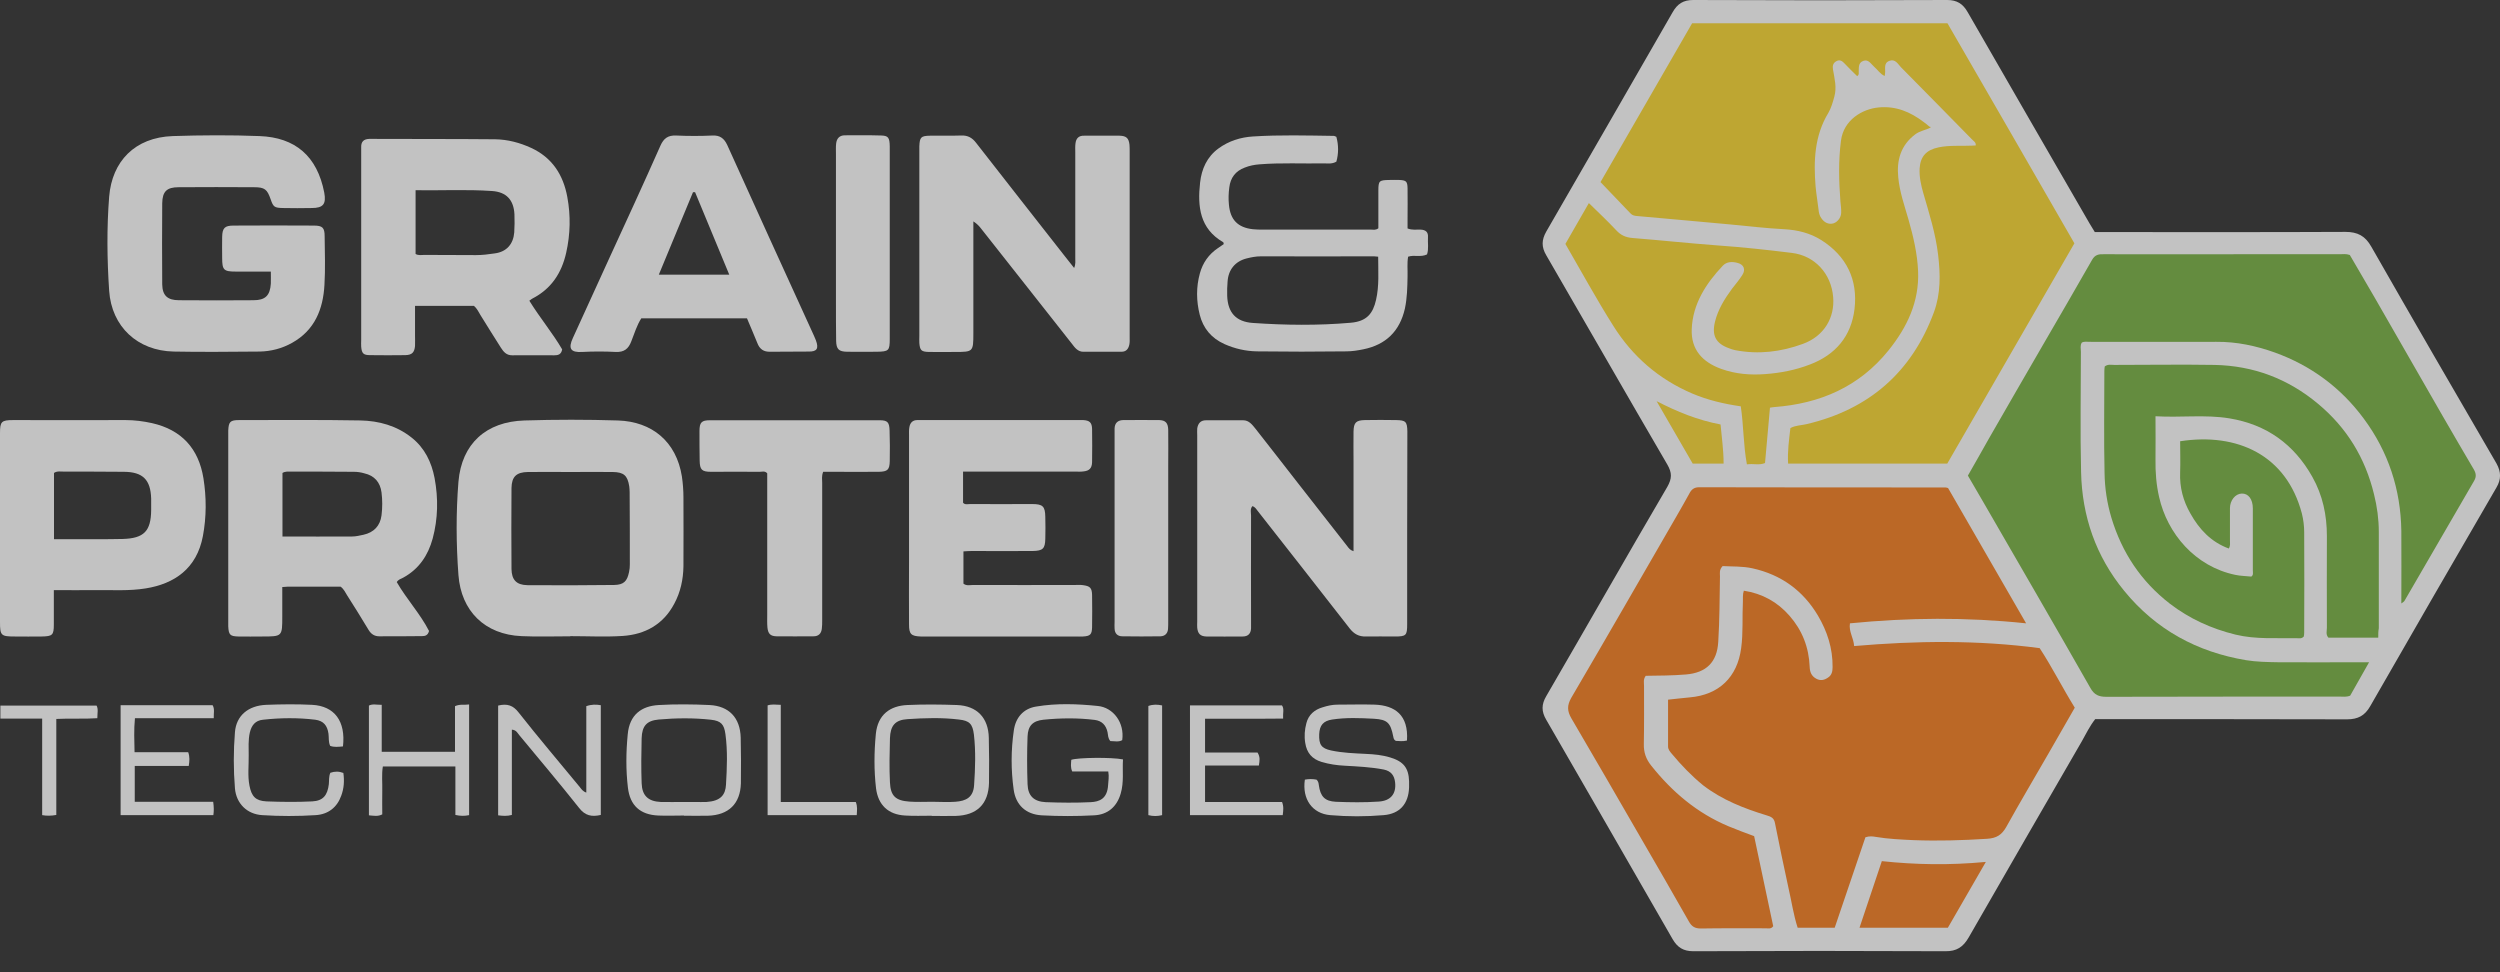
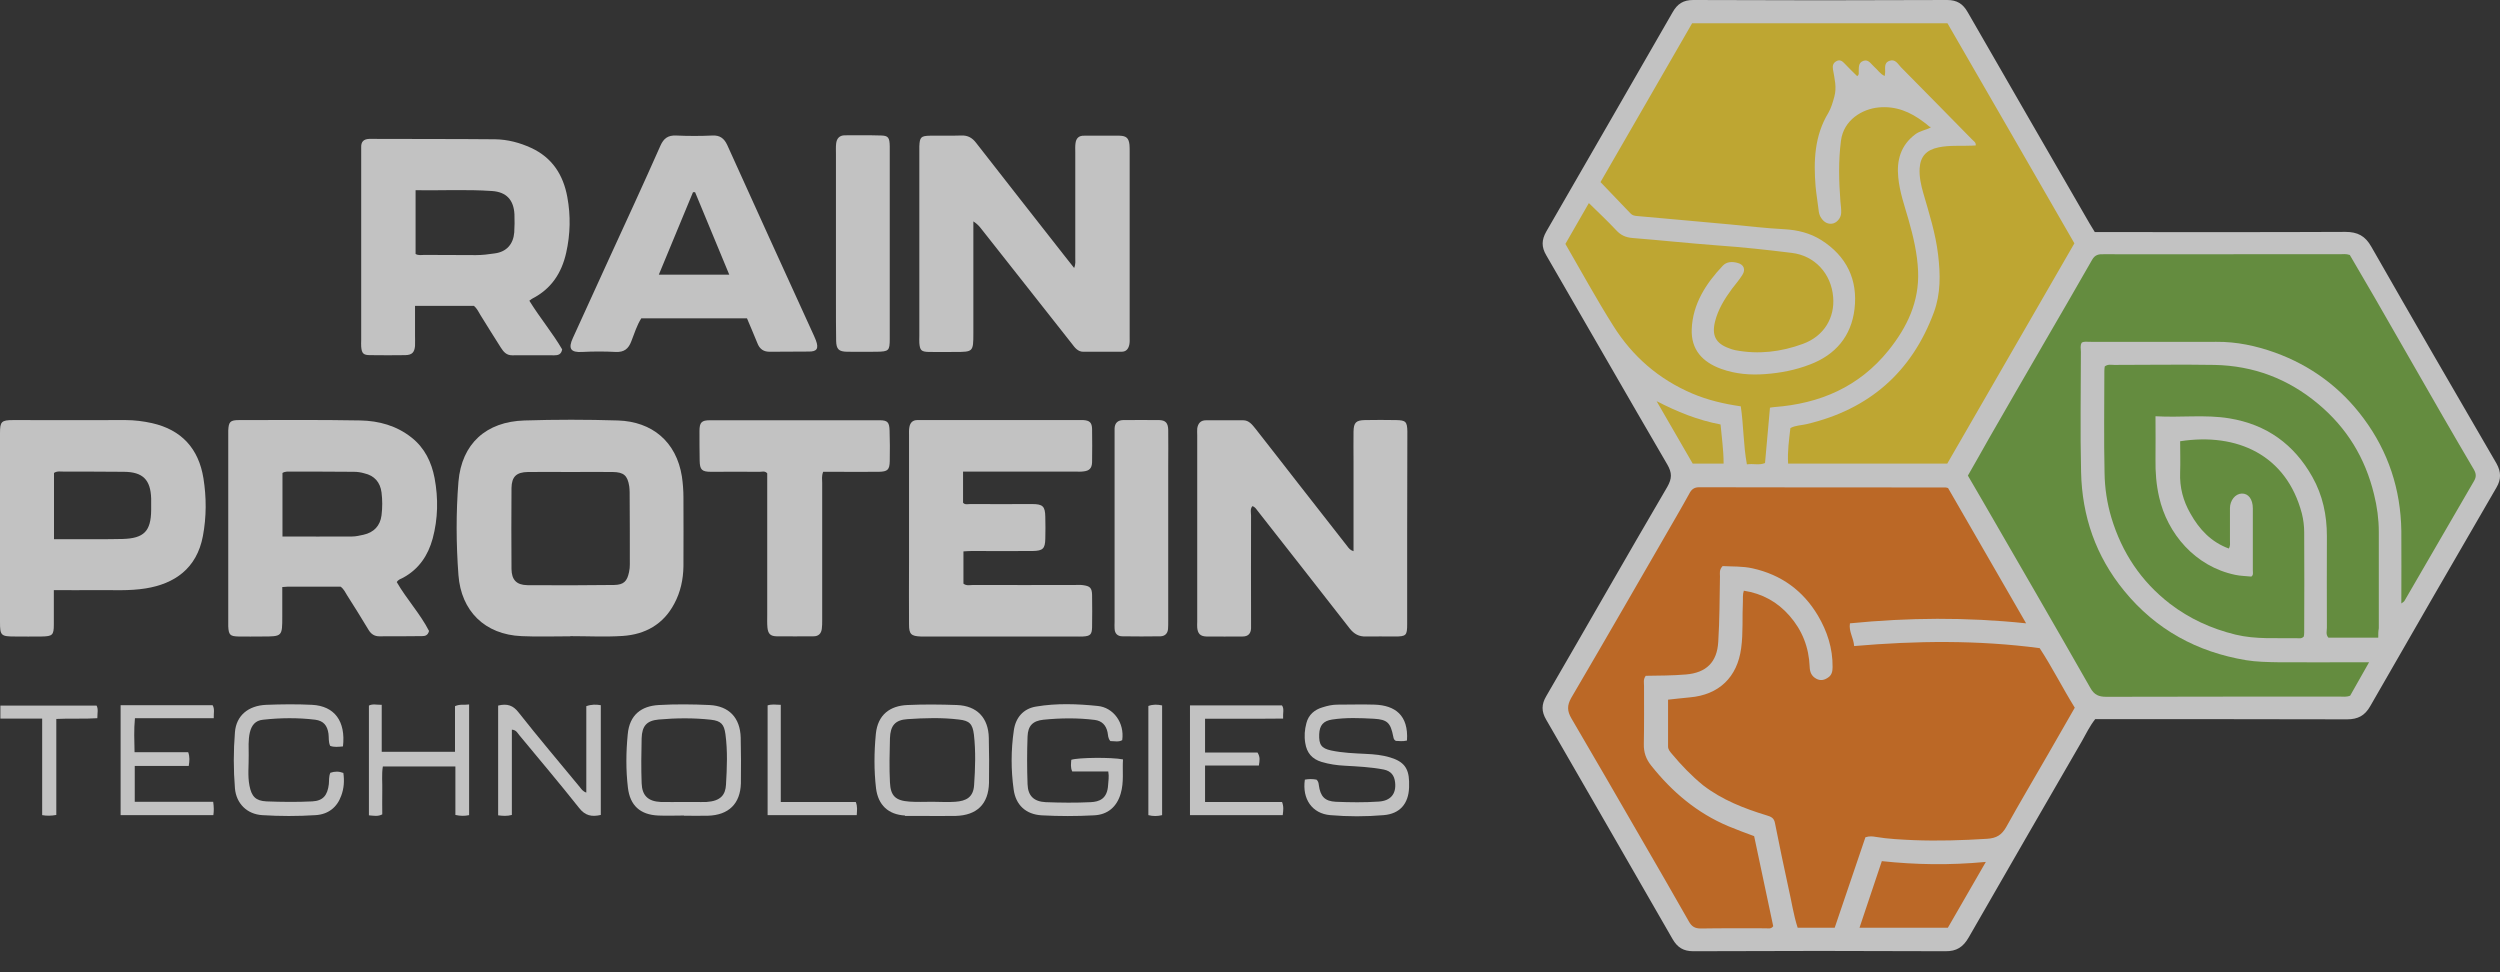
<svg xmlns="http://www.w3.org/2000/svg" width="90" height="35" viewBox="0 0 90 35" fill="none">
  <rect x="0" y="0" width="90" height="35" fill="#333333" stroke="none" />
  <g opacity="0.7">
    <path d="M89.87 17.555C88.351 20.172 86.833 22.797 85.328 25.422C85.135 25.765 84.881 25.896 84.496 25.896C81.734 25.889 78.979 25.889 76.217 25.889H75.427C75.228 26.143 75.097 26.418 74.946 26.686C73.586 29.036 72.225 31.392 70.872 33.749C70.673 34.093 70.439 34.251 70.027 34.244C67.004 34.23 63.98 34.23 60.957 34.244C60.6 34.244 60.387 34.106 60.215 33.811C58.704 31.18 57.185 28.548 55.667 25.916C55.488 25.614 55.488 25.36 55.667 25.058C57.123 22.55 58.559 20.028 60.023 17.527C60.195 17.225 60.195 17.019 60.023 16.723C58.559 14.216 57.123 11.701 55.667 9.193C55.488 8.891 55.495 8.637 55.667 8.334C57.185 5.703 58.704 3.071 60.215 0.44C60.387 0.137 60.6 0 60.957 0C64.001 0.014 67.052 0.014 70.095 0C70.453 0 70.666 0.137 70.838 0.44C72.294 2.975 73.757 5.503 75.221 8.039C75.276 8.135 75.338 8.238 75.413 8.355H75.846C78.711 8.355 81.57 8.362 84.435 8.348C84.874 8.348 85.149 8.492 85.369 8.884C86.86 11.495 88.365 14.092 89.876 16.689C90.041 16.991 90.048 17.253 89.87 17.555Z" fill="white" />
    <g style="mix-blend-mode:luminosity">
      <path d="M66.598 22.44C66.55 22.735 66.729 22.962 66.749 23.258C68.982 23.065 71.195 23.038 73.428 23.333C73.874 24.013 74.245 24.755 74.692 25.477C74.369 26.04 74.053 26.597 73.73 27.153C73.228 28.026 72.713 28.892 72.225 29.771C72.061 30.059 71.875 30.176 71.531 30.197C70.652 30.252 69.772 30.279 68.893 30.245C68.44 30.224 67.979 30.204 67.526 30.128C67.416 30.108 67.299 30.094 67.155 30.142C66.791 31.214 66.426 32.299 66.049 33.399C65.602 33.399 65.169 33.399 64.716 33.399C64.564 32.931 64.496 32.444 64.386 31.97C64.214 31.193 64.056 30.41 63.898 29.627C63.864 29.448 63.761 29.4 63.596 29.352C62.785 29.105 61.995 28.795 61.315 28.273C60.902 27.936 60.531 27.552 60.188 27.14C60.126 27.064 60.05 26.988 60.05 26.872C60.05 26.315 60.05 25.758 60.05 25.188C60.332 25.161 60.579 25.126 60.827 25.106C61.885 25.016 62.544 24.377 62.682 23.333C62.758 22.776 62.716 22.213 62.744 21.657C62.751 21.533 62.73 21.409 62.778 21.265C63.444 21.368 63.987 21.67 64.42 22.165C64.88 22.687 65.121 23.306 65.148 24.006C65.155 24.192 65.21 24.336 65.382 24.432C65.533 24.515 65.671 24.487 65.801 24.398C65.945 24.309 65.973 24.171 65.973 24.013C65.98 23.34 65.781 22.728 65.444 22.158C64.908 21.258 64.118 20.688 63.094 20.461C62.73 20.379 62.352 20.399 62.015 20.379C61.885 20.516 61.919 20.633 61.919 20.743C61.906 21.533 61.906 22.323 61.857 23.106C61.816 23.835 61.431 24.219 60.696 24.281C60.208 24.322 59.721 24.322 59.246 24.329C59.15 24.46 59.185 24.577 59.185 24.687C59.185 25.387 59.191 26.081 59.178 26.782C59.171 27.084 59.253 27.325 59.446 27.565C60.202 28.514 61.095 29.269 62.221 29.744C62.517 29.867 62.812 29.977 63.149 30.101C63.376 31.173 63.609 32.265 63.836 33.344C63.754 33.454 63.657 33.419 63.568 33.419C62.792 33.419 62.009 33.413 61.232 33.426C61.019 33.426 60.902 33.358 60.799 33.172C60.215 32.141 59.617 31.111 59.02 30.08C58.209 28.678 57.398 27.27 56.574 25.868C56.416 25.6 56.409 25.394 56.567 25.119C57.845 22.941 59.102 20.75 60.366 18.565C60.518 18.297 60.676 18.029 60.82 17.761C60.895 17.617 60.992 17.541 61.17 17.541C64.125 17.548 67.079 17.548 70.034 17.548C70.054 17.548 70.075 17.555 70.13 17.569C71.05 19.163 71.978 20.77 72.94 22.44C70.776 22.213 68.687 22.234 66.598 22.44Z" fill="#F57F21" />
    </g>
    <g style="mix-blend-mode:luminosity">
      <path d="M69.504 4.59C69.326 4.686 69.12 4.707 68.948 4.837C68.426 5.229 68.275 5.772 68.337 6.383C68.385 6.905 68.563 7.407 68.707 7.908C68.879 8.513 69.024 9.125 69.051 9.757C69.099 10.856 68.659 11.777 67.986 12.615C66.928 13.927 65.519 14.532 63.87 14.655C63.829 14.655 63.781 14.669 63.719 14.676C63.657 15.342 63.603 15.995 63.541 16.669C63.335 16.758 63.122 16.682 62.888 16.717C62.758 16.009 62.771 15.315 62.668 14.628C62.05 14.539 61.473 14.401 60.923 14.168C59.714 13.652 58.766 12.828 58.078 11.729C57.474 10.774 56.931 9.777 56.354 8.781C56.629 8.3 56.91 7.812 57.199 7.311C57.536 7.64 57.872 7.956 58.181 8.286C58.346 8.465 58.518 8.547 58.772 8.568C59.796 8.65 60.82 8.76 61.844 8.836C62.73 8.898 63.616 8.994 64.503 9.104C65.32 9.2 65.925 9.839 65.994 10.698C66.055 11.426 65.677 12.1 64.901 12.381C64.111 12.67 63.307 12.766 62.476 12.608C62.4 12.594 62.318 12.567 62.249 12.539C61.768 12.367 61.617 12.079 61.741 11.577C61.85 11.138 62.084 10.76 62.352 10.396C62.476 10.231 62.613 10.079 62.723 9.901C62.854 9.702 62.778 9.516 62.538 9.461C62.352 9.413 62.16 9.42 62.022 9.564C61.411 10.21 60.937 10.945 60.902 11.852C60.875 12.581 61.28 13.034 61.967 13.281C62.483 13.467 63.019 13.508 63.554 13.467C64.104 13.426 64.64 13.322 65.155 13.123C66.083 12.773 66.646 12.1 66.763 11.124C66.887 10.066 66.475 9.221 65.568 8.644C65.162 8.389 64.716 8.279 64.235 8.252C63.582 8.218 62.936 8.142 62.29 8.08C61.713 8.025 61.129 7.977 60.552 7.922C60.016 7.874 59.48 7.826 58.944 7.778C58.848 7.771 58.766 7.757 58.697 7.682C58.346 7.311 57.989 6.94 57.618 6.555C58.724 4.645 59.817 2.742 60.916 0.838C63.987 0.838 67.038 0.838 70.109 0.838C71.635 3.477 73.153 6.108 74.678 8.76C73.153 11.406 71.628 14.051 70.102 16.689C68.185 16.689 66.289 16.689 64.372 16.689C64.345 16.25 64.406 15.837 64.454 15.411C64.64 15.308 64.853 15.315 65.045 15.267C67.285 14.738 68.824 13.398 69.621 11.241C69.869 10.567 69.855 9.873 69.772 9.173C69.683 8.41 69.45 7.682 69.237 6.946C69.154 6.658 69.092 6.369 69.106 6.067C69.133 5.627 69.353 5.394 69.793 5.304C70.192 5.222 70.59 5.263 70.989 5.243C71.037 5.243 71.078 5.236 71.126 5.236C71.14 5.119 71.044 5.078 70.989 5.016C70.137 4.15 69.291 3.284 68.433 2.419C68.323 2.302 68.227 2.109 68.014 2.192C67.801 2.274 67.883 2.48 67.862 2.645C67.862 2.666 67.856 2.693 67.849 2.735C67.684 2.666 67.594 2.508 67.471 2.405C67.354 2.302 67.265 2.123 67.079 2.192C66.887 2.261 66.921 2.446 66.914 2.604C66.914 2.645 66.928 2.693 66.859 2.742C66.708 2.597 66.557 2.446 66.406 2.288C66.323 2.199 66.234 2.13 66.103 2.206C65.987 2.274 65.966 2.371 65.987 2.501C66.042 2.824 66.131 3.147 66.035 3.484C65.98 3.683 65.925 3.882 65.822 4.061C65.32 4.885 65.286 5.792 65.362 6.72C65.389 7.001 65.437 7.283 65.471 7.572C65.478 7.654 65.499 7.73 65.533 7.798C65.623 7.956 65.753 8.073 65.945 8.053C66.11 8.039 66.275 7.86 66.282 7.668C66.289 7.53 66.268 7.393 66.255 7.256C66.2 6.527 66.179 5.799 66.275 5.064C66.371 4.315 67.045 3.923 67.629 3.868C68.247 3.807 68.769 4.026 69.25 4.391C69.326 4.446 69.395 4.5 69.463 4.562C69.498 4.555 69.498 4.576 69.504 4.59Z" fill="#FAD732" />
    </g>
    <g style="mix-blend-mode:luminosity">
      <path d="M86.448 21.725C86.448 20.825 86.455 19.973 86.448 19.114C86.427 17.623 85.981 16.263 85.094 15.068C84.27 13.954 83.191 13.158 81.892 12.69C81.219 12.45 80.518 12.299 79.79 12.306C78.265 12.312 76.746 12.306 75.221 12.306C75.132 12.306 75.035 12.285 74.946 12.333C74.877 12.436 74.912 12.553 74.912 12.663C74.912 14.106 74.884 15.549 74.919 16.991C74.953 18.585 75.448 20.021 76.472 21.272C77.619 22.674 79.096 23.471 80.855 23.766C81.233 23.828 81.631 23.835 82.016 23.841C82.978 23.848 83.94 23.841 84.902 23.841C85.012 23.841 85.129 23.841 85.287 23.841C85.039 24.274 84.819 24.666 84.606 25.044C84.469 25.099 84.352 25.078 84.242 25.078C81.439 25.078 78.636 25.078 75.826 25.085C75.558 25.085 75.393 25.016 75.255 24.769C73.984 22.536 72.693 20.317 71.408 18.091C71.222 17.775 71.044 17.459 70.844 17.122C71.099 16.682 71.346 16.236 71.6 15.789C72.246 14.662 72.899 13.535 73.551 12.409C74.142 11.392 74.733 10.375 75.317 9.351C75.42 9.166 75.564 9.145 75.743 9.152C77.427 9.159 79.11 9.152 80.793 9.152C81.941 9.152 83.081 9.152 84.229 9.152C84.338 9.152 84.455 9.131 84.593 9.179C84.881 9.674 85.184 10.189 85.479 10.698C86.303 12.134 87.128 13.57 87.953 15.006C88.317 15.638 88.688 16.27 89.059 16.902C89.141 17.046 89.155 17.163 89.066 17.314C88.227 18.757 87.389 20.2 86.558 21.636C86.537 21.663 86.516 21.677 86.448 21.725Z" fill="#79B245" />
    </g>
    <g style="mix-blend-mode:luminosity">
      <path d="M85.617 22.955C84.984 22.955 84.407 22.955 83.823 22.955C83.72 22.846 83.768 22.715 83.768 22.598C83.761 21.499 83.768 20.399 83.768 19.3C83.768 18.544 83.617 17.83 83.246 17.17C82.587 15.995 81.597 15.281 80.257 15.061C79.385 14.917 78.505 15.04 77.598 14.985C77.598 15.535 77.605 16.037 77.598 16.538C77.591 16.998 77.626 17.452 77.729 17.898C78.024 19.204 79.02 20.393 80.47 20.695C80.656 20.736 80.855 20.736 81.047 20.757C81.13 20.702 81.102 20.613 81.102 20.537C81.102 19.795 81.102 19.046 81.102 18.304C81.102 17.967 80.938 17.761 80.704 17.768C80.47 17.775 80.278 18.015 80.278 18.297C80.278 18.689 80.278 19.073 80.278 19.465C80.278 19.554 80.299 19.644 80.237 19.747C79.598 19.513 79.172 19.053 78.856 18.489C78.595 18.036 78.464 17.548 78.485 17.012C78.498 16.634 78.485 16.256 78.485 15.885C80.532 15.569 82.312 16.373 82.868 18.489C82.923 18.709 82.951 18.943 82.951 19.163C82.957 20.365 82.957 21.567 82.951 22.77C82.951 22.825 82.944 22.88 82.937 22.914C82.854 23.003 82.772 22.976 82.696 22.976C81.954 22.962 81.212 23.024 80.477 22.846C79.611 22.633 78.821 22.275 78.114 21.732C77.076 20.928 76.389 19.891 76.011 18.641C75.853 18.111 75.771 17.569 75.764 17.026C75.736 15.803 75.757 14.573 75.757 13.35C75.757 13.295 75.764 13.24 75.771 13.192C75.888 13.103 76.004 13.137 76.114 13.137C77.317 13.137 78.519 13.117 79.721 13.137C81.123 13.165 82.367 13.632 83.452 14.539C84.49 15.404 85.149 16.49 85.465 17.796C85.575 18.235 85.637 18.689 85.637 19.149C85.637 20.303 85.637 21.464 85.637 22.619C85.617 22.722 85.617 22.818 85.617 22.955Z" fill="#79B245" />
    </g>
    <g style="mix-blend-mode:luminosity">
      <path d="M70.123 33.399C69.051 33.399 68.014 33.399 66.942 33.399C67.21 32.595 67.471 31.819 67.746 31.001C68.969 31.131 70.192 31.152 71.49 31.029C71.016 31.846 70.576 32.616 70.123 33.399Z" fill="#F57F22" />
    </g>
    <g style="mix-blend-mode:luminosity">
      <path d="M59.638 14.442C60.373 14.82 61.108 15.123 61.94 15.281C61.981 15.748 62.05 16.201 62.05 16.689C61.679 16.689 61.328 16.689 60.937 16.689C60.511 15.954 60.078 15.198 59.638 14.442Z" fill="#F9D734" />
    </g>
  </g>
-   <path opacity="0.7" d="M11.68 10.258C11.632 11.131 11.33 11.887 10.519 12.34C10.155 12.546 9.756 12.649 9.344 12.656C8.314 12.663 7.283 12.677 6.252 12.656C4.954 12.629 4.019 11.763 3.93 10.471C3.854 9.338 3.841 8.204 3.93 7.077C4.033 5.813 4.851 4.947 6.218 4.899C7.256 4.865 8.3 4.858 9.344 4.899C10.629 4.947 11.419 5.62 11.673 6.933C11.749 7.345 11.639 7.489 11.22 7.489C10.876 7.496 10.533 7.496 10.189 7.489C9.88 7.482 9.839 7.455 9.743 7.173C9.619 6.816 9.53 6.74 9.145 6.74C8.238 6.734 7.338 6.734 6.431 6.74C6.005 6.74 5.847 6.892 5.84 7.318C5.833 8.293 5.833 9.262 5.84 10.238C5.847 10.643 6.033 10.808 6.445 10.808C7.338 10.815 8.231 10.815 9.124 10.808C9.55 10.808 9.722 10.643 9.75 10.21C9.756 10.08 9.75 9.942 9.75 9.777C9.31 9.777 8.898 9.777 8.492 9.777C8.053 9.777 7.998 9.722 7.998 9.283C7.998 9.028 7.991 8.781 7.998 8.527C8.004 8.204 8.094 8.121 8.41 8.121C9.372 8.115 10.334 8.115 11.296 8.121C11.612 8.121 11.687 8.197 11.687 8.506C11.694 9.09 11.715 9.681 11.68 10.258Z" fill="white" />
  <path opacity="0.7" d="M24.604 17.905C24.604 17.651 24.584 17.404 24.549 17.157C24.35 15.899 23.477 15.178 22.247 15.137C21.128 15.102 20.001 15.102 18.881 15.137C17.5 15.178 16.62 15.975 16.504 17.342C16.414 18.462 16.421 19.589 16.504 20.702C16.6 21.994 17.452 22.846 18.778 22.901C19.362 22.928 19.946 22.907 20.53 22.907V22.901C21.162 22.901 21.794 22.935 22.419 22.894C23.23 22.839 23.883 22.475 24.274 21.733C24.501 21.313 24.597 20.853 24.604 20.386C24.611 19.555 24.604 18.73 24.604 17.905ZM22.674 20.317C22.674 20.407 22.667 20.503 22.646 20.592C22.577 20.929 22.454 21.052 22.11 21.059C21.066 21.073 20.028 21.073 18.984 21.066C18.592 21.059 18.421 20.874 18.414 20.489C18.407 19.513 18.407 18.544 18.414 17.569C18.421 17.157 18.592 16.999 19.005 16.992C19.52 16.985 20.035 16.992 20.55 16.992C21.052 16.992 21.56 16.985 22.062 16.992C22.454 16.999 22.591 17.115 22.653 17.507C22.66 17.576 22.667 17.644 22.667 17.713C22.674 18.579 22.674 19.451 22.674 20.317Z" fill="white" />
  <path opacity="0.7" d="M20.382 9.102C20.533 8.435 20.547 7.762 20.424 7.096C20.279 6.299 19.881 5.673 19.118 5.323C18.713 5.137 18.28 5.021 17.826 5.014C16.349 5 14.872 5.007 13.395 5C13.36 5 13.326 5 13.292 5C13.092 5.007 12.996 5.103 13.003 5.302C13.003 5.385 13.003 5.46 13.003 5.543V12.242C13.003 12.324 12.996 12.4 13.003 12.482C13.024 12.723 13.079 12.785 13.326 12.785C13.752 12.791 14.171 12.791 14.597 12.785C14.831 12.778 14.92 12.688 14.941 12.455C14.947 12.331 14.941 12.2 14.941 12.077V11.012H17.064C17.174 11.108 17.235 11.239 17.304 11.355C17.545 11.74 17.785 12.132 18.032 12.517C18.129 12.668 18.232 12.791 18.438 12.791C18.939 12.785 19.448 12.791 19.949 12.791C20.08 12.791 20.204 12.771 20.238 12.578C19.894 11.988 19.434 11.438 19.056 10.826C19.118 10.785 19.139 10.758 19.173 10.744C19.84 10.4 20.217 9.837 20.382 9.102ZM18.513 8.367C18.479 8.793 18.232 9.067 17.813 9.122C17.586 9.157 17.359 9.184 17.132 9.184C16.514 9.177 15.896 9.184 15.277 9.177C15.174 9.177 15.071 9.205 14.961 9.143V6.848C15.889 6.862 16.803 6.814 17.709 6.876C18.232 6.91 18.493 7.199 18.52 7.714C18.527 7.934 18.527 8.154 18.513 8.367Z" fill="white" />
  <path opacity="0.7" d="M14.511 20.798C15.081 20.489 15.411 19.994 15.576 19.389C15.768 18.675 15.782 17.94 15.645 17.211C15.535 16.634 15.287 16.126 14.82 15.755C14.277 15.322 13.638 15.15 12.972 15.136C11.522 15.109 10.066 15.123 8.609 15.123C8.286 15.123 8.231 15.184 8.217 15.501C8.217 15.569 8.217 15.638 8.217 15.707C8.217 17.892 8.217 20.076 8.217 22.268C8.217 22.358 8.217 22.454 8.217 22.543C8.231 22.852 8.279 22.907 8.582 22.914C8.87 22.921 9.152 22.914 9.44 22.914C10.162 22.914 10.162 22.914 10.162 22.193C10.162 21.842 10.162 21.492 10.162 21.134C10.251 21.128 10.299 21.121 10.341 21.121C10.979 21.121 11.618 21.121 12.264 21.121C12.388 21.217 12.429 21.327 12.491 21.423C12.752 21.835 13.013 22.247 13.267 22.674C13.357 22.825 13.48 22.907 13.652 22.907C14.168 22.907 14.683 22.907 15.198 22.9C15.308 22.9 15.404 22.873 15.445 22.715C15.129 22.096 14.635 21.567 14.284 20.956C14.339 20.86 14.435 20.839 14.511 20.798ZM13.735 18.551C13.687 18.929 13.46 19.169 13.082 19.252C12.951 19.279 12.814 19.314 12.677 19.314C11.852 19.321 11.034 19.314 10.169 19.314V17.026C10.272 16.964 10.375 16.978 10.478 16.978C11.234 16.978 11.989 16.978 12.745 16.985C12.869 16.985 12.999 17.005 13.116 17.04C13.48 17.122 13.687 17.362 13.735 17.727C13.769 18.001 13.769 18.276 13.735 18.551Z" fill="white" />
  <path opacity="0.7" d="M40.668 12.141C40.668 12.23 40.675 12.326 40.654 12.415C40.62 12.56 40.544 12.663 40.373 12.663C39.912 12.663 39.459 12.663 38.998 12.663C38.806 12.663 38.696 12.519 38.593 12.381C38.133 11.797 37.672 11.213 37.212 10.629C36.587 9.839 35.968 9.049 35.343 8.259C35.268 8.163 35.192 8.066 35.041 7.97C35.041 9.351 35.041 10.684 35.041 12.01C35.041 12.663 35.027 12.67 34.395 12.67C34.072 12.67 33.756 12.677 33.433 12.67C33.165 12.663 33.117 12.608 33.096 12.347C33.09 12.264 33.096 12.189 33.096 12.106V5.442C33.096 5.387 33.096 5.325 33.096 5.27C33.11 4.94 33.151 4.892 33.481 4.885C33.859 4.878 34.237 4.892 34.615 4.878C34.842 4.871 35 4.961 35.137 5.139C36.195 6.5 37.267 7.86 38.332 9.221C38.435 9.351 38.538 9.482 38.669 9.647C38.73 9.502 38.71 9.392 38.71 9.289C38.71 8.018 38.71 6.747 38.71 5.476C38.71 5.373 38.703 5.27 38.717 5.167C38.737 4.981 38.834 4.878 39.033 4.885C39.459 4.892 39.878 4.878 40.304 4.885C40.551 4.892 40.634 4.974 40.661 5.208C40.668 5.291 40.668 5.366 40.668 5.449C40.668 7.675 40.668 9.908 40.668 12.141Z" fill="white" />
  <path opacity="0.7" d="M50.658 19.17C50.658 20.269 50.658 21.368 50.658 22.468C50.658 22.88 50.624 22.914 50.205 22.914C49.861 22.914 49.517 22.907 49.174 22.914C48.92 22.921 48.748 22.825 48.59 22.626C47.491 21.21 46.378 19.802 45.271 18.386C45.223 18.325 45.182 18.249 45.086 18.221C44.997 18.325 45.038 18.455 45.038 18.565C45.031 19.822 45.038 21.08 45.038 22.344C45.038 22.433 45.038 22.529 45.038 22.619C45.031 22.811 44.928 22.914 44.736 22.914C44.303 22.914 43.863 22.921 43.43 22.914C43.21 22.907 43.121 22.811 43.1 22.598C43.093 22.529 43.1 22.461 43.1 22.392C43.1 20.152 43.1 17.905 43.1 15.666C43.1 15.583 43.093 15.508 43.1 15.425C43.128 15.246 43.217 15.13 43.416 15.13C43.863 15.13 44.309 15.13 44.756 15.13C44.962 15.13 45.079 15.288 45.196 15.432C45.711 16.085 46.219 16.744 46.735 17.404C47.326 18.16 47.917 18.916 48.508 19.671C48.556 19.733 48.597 19.802 48.727 19.843V16.6C48.727 16.243 48.721 15.892 48.727 15.535C48.734 15.212 48.817 15.13 49.133 15.123C49.511 15.116 49.889 15.116 50.266 15.123C50.603 15.13 50.658 15.178 50.665 15.528C50.665 16.744 50.658 17.96 50.658 19.17Z" fill="white" />
  <path opacity="0.7" d="M7.324 17.218C7.152 16.153 6.541 15.473 5.469 15.232C5.16 15.164 4.844 15.123 4.521 15.123C3.174 15.129 1.821 15.123 0.474 15.123C0.048 15.123 0 15.178 0 15.597C0 16.456 0 17.314 0 18.173C0 19.582 0 20.99 0 22.392C0 22.88 0.034 22.914 0.536 22.914C0.859 22.914 1.175 22.921 1.498 22.914C1.889 22.907 1.938 22.866 1.938 22.481C1.938 22.083 1.938 21.684 1.938 21.244C2.48 21.244 2.968 21.251 3.463 21.244C4.054 21.238 4.652 21.279 5.242 21.183C6.28 21.018 7.084 20.468 7.304 19.3C7.434 18.606 7.434 17.912 7.324 17.218ZM5.442 18.359C5.435 19.121 5.187 19.382 4.411 19.403C3.793 19.417 3.174 19.41 2.556 19.41H1.944V17.026C2.054 16.95 2.185 16.978 2.302 16.978C3.023 16.978 3.745 16.978 4.466 16.985C5.146 16.991 5.421 17.273 5.442 17.946C5.442 18.084 5.442 18.221 5.442 18.359Z" fill="white" />
  <path opacity="0.7" d="M39.315 21.416C39.321 21.808 39.321 22.193 39.315 22.584C39.308 22.845 39.246 22.9 38.985 22.914C38.895 22.921 38.799 22.914 38.71 22.914C36.91 22.914 35.116 22.914 33.316 22.914C33.261 22.914 33.2 22.914 33.145 22.914C32.801 22.9 32.725 22.831 32.725 22.481C32.718 21.739 32.725 20.99 32.725 20.248C32.725 18.723 32.725 17.204 32.725 15.679C32.725 15.576 32.718 15.473 32.739 15.37C32.767 15.219 32.856 15.123 33.021 15.123C33.09 15.123 33.158 15.123 33.227 15.123H38.827C38.882 15.123 38.943 15.123 38.998 15.123C39.225 15.136 39.308 15.212 39.315 15.439C39.321 15.837 39.321 16.242 39.315 16.641C39.308 16.854 39.218 16.95 39.005 16.971C38.916 16.985 38.82 16.978 38.73 16.978C37.508 16.978 36.278 16.978 35.055 16.978H34.67V18.098C34.739 18.18 34.835 18.146 34.924 18.146C35.666 18.153 36.415 18.146 37.157 18.146C37.542 18.146 37.624 18.228 37.631 18.606C37.638 18.867 37.638 19.135 37.631 19.396C37.624 19.753 37.542 19.829 37.178 19.836C36.443 19.843 35.714 19.836 34.979 19.836C34.89 19.836 34.8 19.843 34.684 19.85V21.011C34.794 21.1 34.924 21.059 35.041 21.059C36.264 21.066 37.494 21.059 38.717 21.059C38.806 21.059 38.902 21.052 38.992 21.066C39.239 21.1 39.308 21.162 39.315 21.416Z" fill="white" />
  <path opacity="0.7" d="M29.372 12.251C29.338 12.155 29.29 12.065 29.249 11.969C28.727 10.829 28.211 9.688 27.689 8.548C27.188 7.434 26.679 6.328 26.178 5.215C26.068 4.982 25.916 4.865 25.648 4.879C25.216 4.899 24.776 4.899 24.343 4.879C24.048 4.865 23.89 4.982 23.773 5.25C23.168 6.617 22.543 7.97 21.918 9.331C21.485 10.272 21.059 11.22 20.626 12.162C20.447 12.546 20.537 12.697 20.963 12.67C21.361 12.649 21.767 12.649 22.165 12.67C22.467 12.684 22.625 12.56 22.728 12.285C22.838 12.004 22.928 11.708 23.086 11.461H26.892C27.016 11.763 27.146 12.052 27.263 12.347C27.346 12.567 27.49 12.67 27.73 12.663C28.191 12.656 28.644 12.663 29.105 12.656C29.414 12.663 29.482 12.546 29.372 12.251ZM23.718 9.887C24.144 8.857 24.549 7.888 24.948 6.919C24.975 6.919 24.996 6.919 25.023 6.919C25.429 7.902 25.834 8.877 26.253 9.887H23.718Z" fill="white" />
-   <path opacity="0.7" d="M51.407 8.54C51.421 8.348 51.318 8.273 51.139 8.266C50.995 8.259 50.844 8.293 50.672 8.224V7.902C50.672 7.524 50.679 7.146 50.672 6.768C50.665 6.534 50.624 6.493 50.39 6.479C50.266 6.472 50.136 6.479 50.012 6.479C49.648 6.486 49.621 6.507 49.621 6.871C49.621 7.324 49.621 7.778 49.621 8.218C49.524 8.293 49.435 8.266 49.359 8.266C48.068 8.266 46.776 8.266 45.477 8.266C45.354 8.266 45.223 8.266 45.1 8.252C44.557 8.19 44.289 7.908 44.241 7.366C44.22 7.159 44.227 6.953 44.255 6.747C44.296 6.397 44.481 6.156 44.811 6.033C44.983 5.964 45.161 5.93 45.34 5.916C46.117 5.854 46.893 5.895 47.676 5.882C47.814 5.882 47.951 5.909 48.109 5.82C48.191 5.531 48.191 5.222 48.109 4.926C48.061 4.906 48.04 4.892 48.02 4.892C47.051 4.878 46.075 4.851 45.106 4.913C44.66 4.94 44.227 5.078 43.863 5.346C43.451 5.648 43.258 6.081 43.203 6.575C43.107 7.434 43.19 8.231 44.035 8.719C44.048 8.726 44.048 8.76 44.055 8.788C43.987 8.836 43.911 8.891 43.835 8.939C43.513 9.159 43.3 9.461 43.196 9.839C43.059 10.334 43.066 10.835 43.19 11.33C43.313 11.818 43.609 12.175 44.083 12.388C44.454 12.553 44.845 12.642 45.244 12.649C46.323 12.663 47.395 12.663 48.473 12.649C48.679 12.649 48.885 12.615 49.085 12.574C49.889 12.409 50.39 11.928 50.576 11.11C50.658 10.725 50.665 10.341 50.672 9.949C50.679 9.715 50.651 9.475 50.692 9.241C50.919 9.166 51.146 9.269 51.373 9.159C51.441 8.953 51.393 8.747 51.407 8.54ZM49.538 10.794C49.428 11.282 49.208 11.57 48.624 11.619C47.449 11.722 46.275 11.708 45.1 11.626C44.495 11.584 44.2 11.254 44.179 10.65C44.172 10.478 44.179 10.306 44.193 10.134C44.22 9.709 44.468 9.406 44.88 9.303C45.045 9.262 45.21 9.228 45.388 9.228C46.749 9.234 48.109 9.228 49.469 9.228C49.504 9.228 49.538 9.234 49.614 9.241C49.614 9.77 49.655 10.286 49.538 10.794Z" fill="white" />
  <path opacity="0.7" d="M32.031 16.6C32.025 16.909 31.956 16.978 31.64 16.985C31.09 16.991 30.541 16.985 29.991 16.985H29.634C29.572 17.142 29.599 17.266 29.599 17.39C29.599 19.039 29.599 20.688 29.599 22.33C29.599 22.433 29.599 22.536 29.585 22.639C29.565 22.804 29.469 22.907 29.29 22.907C28.843 22.907 28.397 22.914 27.95 22.907C27.73 22.9 27.648 22.811 27.627 22.584C27.614 22.433 27.62 22.289 27.62 22.138C27.62 20.557 27.62 18.977 27.62 17.404V17.04C27.538 16.943 27.435 16.985 27.352 16.985C26.768 16.978 26.184 16.985 25.6 16.985C25.264 16.985 25.195 16.909 25.188 16.586C25.181 16.229 25.181 15.878 25.181 15.521C25.181 15.205 25.257 15.129 25.559 15.129C27.593 15.129 29.634 15.129 31.667 15.129C31.956 15.129 32.018 15.205 32.025 15.507C32.038 15.871 32.038 16.236 32.031 16.6Z" fill="white" />
  <path opacity="0.7" d="M32.031 8.595V8.767C32.031 9.914 32.031 11.055 32.031 12.196C32.031 12.628 31.997 12.656 31.557 12.663C31.2 12.663 30.85 12.67 30.492 12.663C30.197 12.656 30.108 12.573 30.101 12.271C30.094 11.811 30.094 11.357 30.094 10.897C30.094 9.111 30.094 7.331 30.094 5.545C30.094 5.421 30.087 5.29 30.101 5.167C30.121 4.988 30.218 4.871 30.417 4.871C30.85 4.871 31.289 4.864 31.722 4.878C31.977 4.885 32.025 4.954 32.031 5.263C32.031 6.376 32.031 7.489 32.031 8.595Z" fill="white" />
  <path opacity="0.7" d="M42.056 16.779V19.012C42.056 20.131 42.056 21.251 42.056 22.371C42.056 22.461 42.056 22.557 42.049 22.646C42.035 22.804 41.939 22.9 41.781 22.907C41.321 22.914 40.867 22.914 40.407 22.907C40.235 22.907 40.132 22.811 40.125 22.632C40.118 22.55 40.125 22.474 40.125 22.392V15.631C40.125 15.562 40.125 15.494 40.125 15.425C40.132 15.233 40.235 15.13 40.428 15.123C40.86 15.123 41.293 15.116 41.733 15.123C41.96 15.13 42.049 15.226 42.056 15.473C42.063 15.913 42.056 16.346 42.056 16.779Z" fill="white" />
  <path opacity="0.7" d="M40.345 28.569C40.208 29.043 39.878 29.331 39.383 29.352C38.758 29.386 38.126 29.386 37.501 29.352C36.93 29.318 36.566 28.981 36.491 28.418C36.394 27.717 36.394 27.002 36.497 26.301C36.559 25.841 36.834 25.511 37.301 25.436C38.036 25.312 38.779 25.339 39.521 25.415C40.077 25.47 40.489 26.013 40.4 26.645C40.27 26.721 40.118 26.679 39.974 26.679C39.885 26.583 39.892 26.466 39.871 26.356C39.816 26.109 39.672 25.951 39.411 25.917C38.799 25.841 38.181 25.848 37.562 25.91C37.178 25.951 37.006 26.13 36.992 26.514C36.971 27.085 36.971 27.655 36.992 28.232C37.006 28.651 37.219 28.857 37.645 28.878C38.181 28.898 38.724 28.905 39.26 28.878C39.575 28.864 39.864 28.761 39.892 28.259C39.898 28.115 39.933 27.971 39.898 27.772H38.6C38.531 27.62 38.559 27.49 38.566 27.353C38.806 27.27 40.022 27.256 40.428 27.339C40.4 27.737 40.469 28.15 40.345 28.569Z" fill="white" />
  <path opacity="0.7" d="M50.727 28.349C50.706 28.933 50.397 29.297 49.813 29.345C49.174 29.4 48.528 29.4 47.889 29.345C47.236 29.29 46.872 28.761 46.975 28.067C47.113 28.04 47.257 28.04 47.395 28.067C47.456 28.122 47.47 28.191 47.477 28.259C47.532 28.672 47.69 28.843 48.088 28.864C48.604 28.885 49.119 28.892 49.634 28.857C50.067 28.83 50.266 28.576 50.225 28.177C50.198 27.909 50.074 27.758 49.813 27.703C49.353 27.614 48.885 27.593 48.418 27.566C48.13 27.552 47.848 27.511 47.573 27.428C47.236 27.325 47.044 27.105 46.989 26.748C46.948 26.501 46.968 26.267 47.03 26.033C47.106 25.731 47.326 25.546 47.614 25.463C47.786 25.408 47.965 25.367 48.15 25.367C48.597 25.367 49.043 25.353 49.49 25.367C50.212 25.394 50.713 25.738 50.651 26.659C50.493 26.7 50.363 26.672 50.253 26.672C50.17 26.631 50.17 26.569 50.157 26.514C50.06 26.026 49.95 25.903 49.463 25.875C48.961 25.848 48.459 25.827 47.958 25.903C47.642 25.951 47.504 26.109 47.491 26.432C47.477 26.803 47.566 26.94 47.917 27.016C48.329 27.105 48.755 27.119 49.174 27.14C49.469 27.153 49.765 27.181 50.053 27.27C50.528 27.414 50.713 27.648 50.727 28.129C50.727 28.211 50.727 28.28 50.727 28.349Z" fill="white" />
  <path opacity="0.7" d="M26.665 26.549C26.645 25.841 26.246 25.415 25.539 25.381C24.934 25.353 24.323 25.346 23.718 25.381C23.093 25.415 22.66 25.731 22.598 26.439C22.536 27.078 22.529 27.717 22.605 28.356C22.68 28.995 23.044 29.331 23.697 29.359C24.006 29.373 24.316 29.359 24.625 29.359V29.366C24.913 29.366 25.195 29.373 25.484 29.366C26.233 29.345 26.652 28.933 26.672 28.198C26.679 27.641 26.679 27.091 26.665 26.549ZM26.136 28.246C26.116 28.61 25.951 28.837 25.436 28.871C25.298 28.878 25.161 28.871 25.023 28.871H24.611C24.336 28.871 24.061 28.878 23.787 28.871C23.333 28.85 23.113 28.644 23.099 28.191C23.079 27.655 23.086 27.119 23.099 26.576C23.113 26.137 23.278 25.944 23.711 25.903C24.336 25.848 24.968 25.841 25.593 25.91C25.958 25.951 26.068 26.075 26.116 26.432C26.198 27.037 26.171 27.641 26.136 28.246Z" fill="white" />
-   <path opacity="0.7" d="M35.597 26.563C35.584 25.841 35.171 25.408 34.45 25.381C33.859 25.36 33.261 25.353 32.664 25.381C32.052 25.408 31.599 25.718 31.53 26.425C31.468 27.078 31.461 27.724 31.537 28.377C31.612 28.981 31.977 29.325 32.581 29.359C32.897 29.38 33.22 29.366 33.543 29.366V29.373C33.832 29.373 34.113 29.38 34.402 29.373C35.171 29.352 35.584 28.947 35.604 28.184C35.611 27.634 35.611 27.099 35.597 26.563ZM35.068 28.26C35.041 28.706 34.78 28.837 34.388 28.864C34.113 28.885 33.838 28.864 33.564 28.864C33.289 28.864 33.014 28.878 32.739 28.858C32.244 28.823 32.059 28.658 32.038 28.164C32.011 27.641 32.025 27.112 32.038 26.583C32.052 26.123 32.224 25.917 32.67 25.889C33.282 25.848 33.907 25.828 34.519 25.903C34.903 25.944 35.013 26.061 35.061 26.446C35.13 27.05 35.109 27.655 35.068 28.26Z" fill="white" />
+   <path opacity="0.7" d="M35.597 26.563C35.584 25.841 35.171 25.408 34.45 25.381C33.859 25.36 33.261 25.353 32.664 25.381C32.052 25.408 31.599 25.718 31.53 26.425C31.468 27.078 31.461 27.724 31.537 28.377C31.612 28.981 31.977 29.325 32.581 29.359V29.373C33.832 29.373 34.113 29.38 34.402 29.373C35.171 29.352 35.584 28.947 35.604 28.184C35.611 27.634 35.611 27.099 35.597 26.563ZM35.068 28.26C35.041 28.706 34.78 28.837 34.388 28.864C34.113 28.885 33.838 28.864 33.564 28.864C33.289 28.864 33.014 28.878 32.739 28.858C32.244 28.823 32.059 28.658 32.038 28.164C32.011 27.641 32.025 27.112 32.038 26.583C32.052 26.123 32.224 25.917 32.67 25.889C33.282 25.848 33.907 25.828 34.519 25.903C34.903 25.944 35.013 26.061 35.061 26.446C35.13 27.05 35.109 27.655 35.068 28.26Z" fill="white" />
  <path opacity="0.7" d="M21.629 25.387V29.338C21.299 29.414 21.066 29.366 20.846 29.084C20.145 28.198 19.41 27.332 18.689 26.459C18.627 26.384 18.585 26.28 18.427 26.267V29.338C18.249 29.386 18.104 29.372 17.933 29.352V25.401C18.262 25.319 18.476 25.394 18.675 25.655C19.389 26.562 20.138 27.442 20.873 28.335C20.928 28.404 20.976 28.486 21.107 28.534V25.422C21.306 25.353 21.457 25.36 21.629 25.387Z" fill="white" />
  <path opacity="0.7" d="M46.151 28.864C46.22 29.036 46.199 29.173 46.178 29.345H42.839V25.395H46.151C46.24 25.518 46.178 25.669 46.192 25.869C45.883 25.869 45.581 25.875 45.278 25.875C44.955 25.875 44.639 25.875 44.316 25.875H43.382V27.092H45.271C45.374 27.256 45.347 27.387 45.319 27.559H43.382V28.871H46.151V28.864Z" fill="white" />
  <path opacity="0.7" d="M12.285 28.644C12.134 29.07 11.811 29.317 11.364 29.345C10.725 29.386 10.079 29.386 9.44 29.345C8.891 29.311 8.506 28.926 8.458 28.383C8.403 27.71 8.403 27.029 8.458 26.356C8.506 25.765 8.932 25.401 9.585 25.374C10.134 25.353 10.684 25.346 11.234 25.374C12.044 25.415 12.45 25.965 12.347 26.871C12.182 26.885 12.031 26.906 11.886 26.851C11.818 26.706 11.845 26.555 11.825 26.411C11.783 26.116 11.646 25.951 11.351 25.91C10.725 25.834 10.093 25.841 9.468 25.91C9.193 25.937 9.056 26.109 8.994 26.37C8.932 26.645 8.953 26.919 8.953 27.188C8.959 27.552 8.911 27.923 8.98 28.28C9.056 28.672 9.2 28.83 9.592 28.85C10.141 28.871 10.691 28.878 11.241 28.85C11.632 28.83 11.79 28.63 11.838 28.232C11.852 28.101 11.832 27.957 11.893 27.82C12.051 27.765 12.203 27.765 12.361 27.826C12.402 28.115 12.381 28.39 12.285 28.644Z" fill="white" />
  <path opacity="0.7" d="M7.675 28.864C7.702 29.064 7.702 29.194 7.681 29.345H4.342V25.388H7.654C7.736 25.525 7.688 25.669 7.695 25.855H4.858C4.816 26.281 4.837 26.659 4.844 27.078H6.775C6.836 27.25 6.823 27.394 6.795 27.573H4.851V28.864H7.675Z" fill="white" />
  <path opacity="0.7" d="M16.888 25.36V29.345C16.723 29.379 16.579 29.379 16.394 29.338V27.593H13.783C13.735 27.875 13.769 28.17 13.762 28.465C13.755 28.747 13.762 29.036 13.762 29.317C13.604 29.4 13.46 29.366 13.281 29.352V25.401C13.412 25.332 13.556 25.374 13.742 25.374V27.064H16.38V25.422C16.565 25.339 16.716 25.387 16.888 25.36Z" fill="white" />
  <path opacity="0.7" d="M3.504 25.855C3.03 25.889 2.549 25.855 2.027 25.882V29.338C1.834 29.373 1.69 29.373 1.518 29.345V25.869H0.014V25.401H3.477C3.545 25.525 3.504 25.669 3.504 25.855Z" fill="white" />
  <path opacity="0.7" d="M30.843 29.345H27.634V25.394C27.778 25.346 27.923 25.367 28.108 25.374V28.871H30.808C30.877 29.043 30.85 29.18 30.843 29.345Z" fill="white" />
  <path opacity="0.7" d="M41.836 25.395V29.345C41.664 29.387 41.513 29.387 41.341 29.345V25.415C41.513 25.353 41.664 25.36 41.836 25.395Z" fill="white" />
</svg>